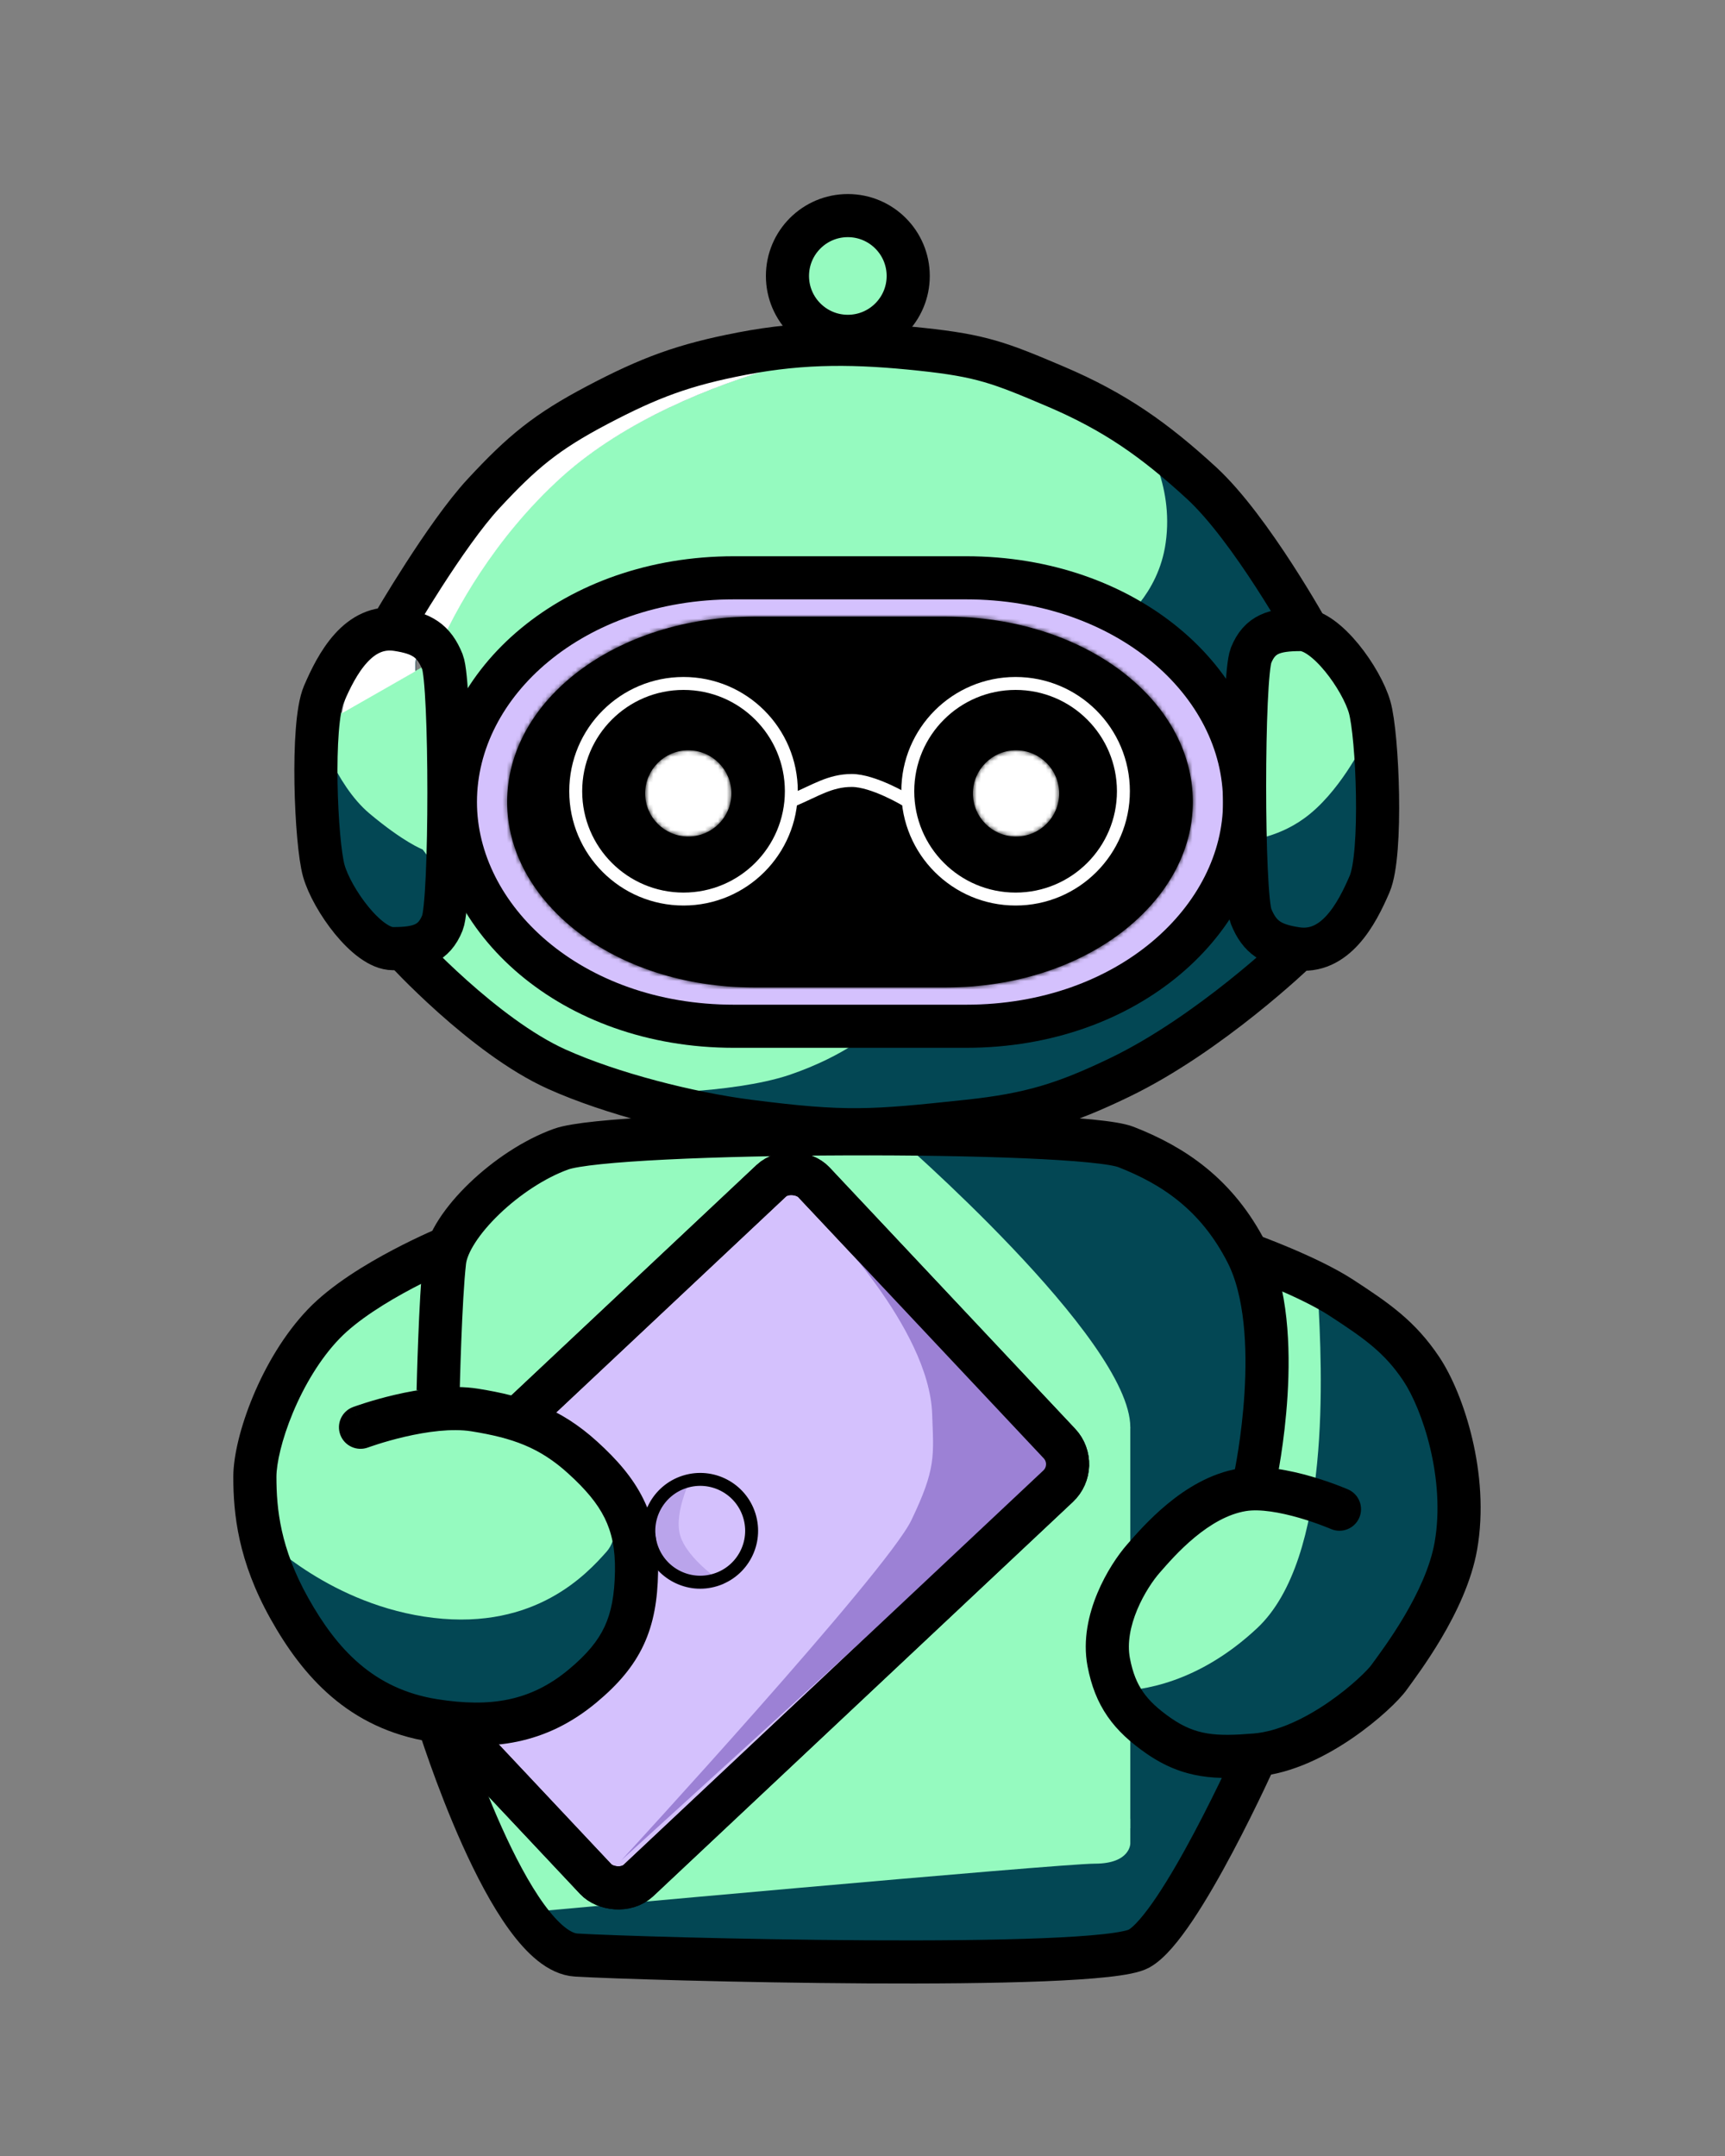
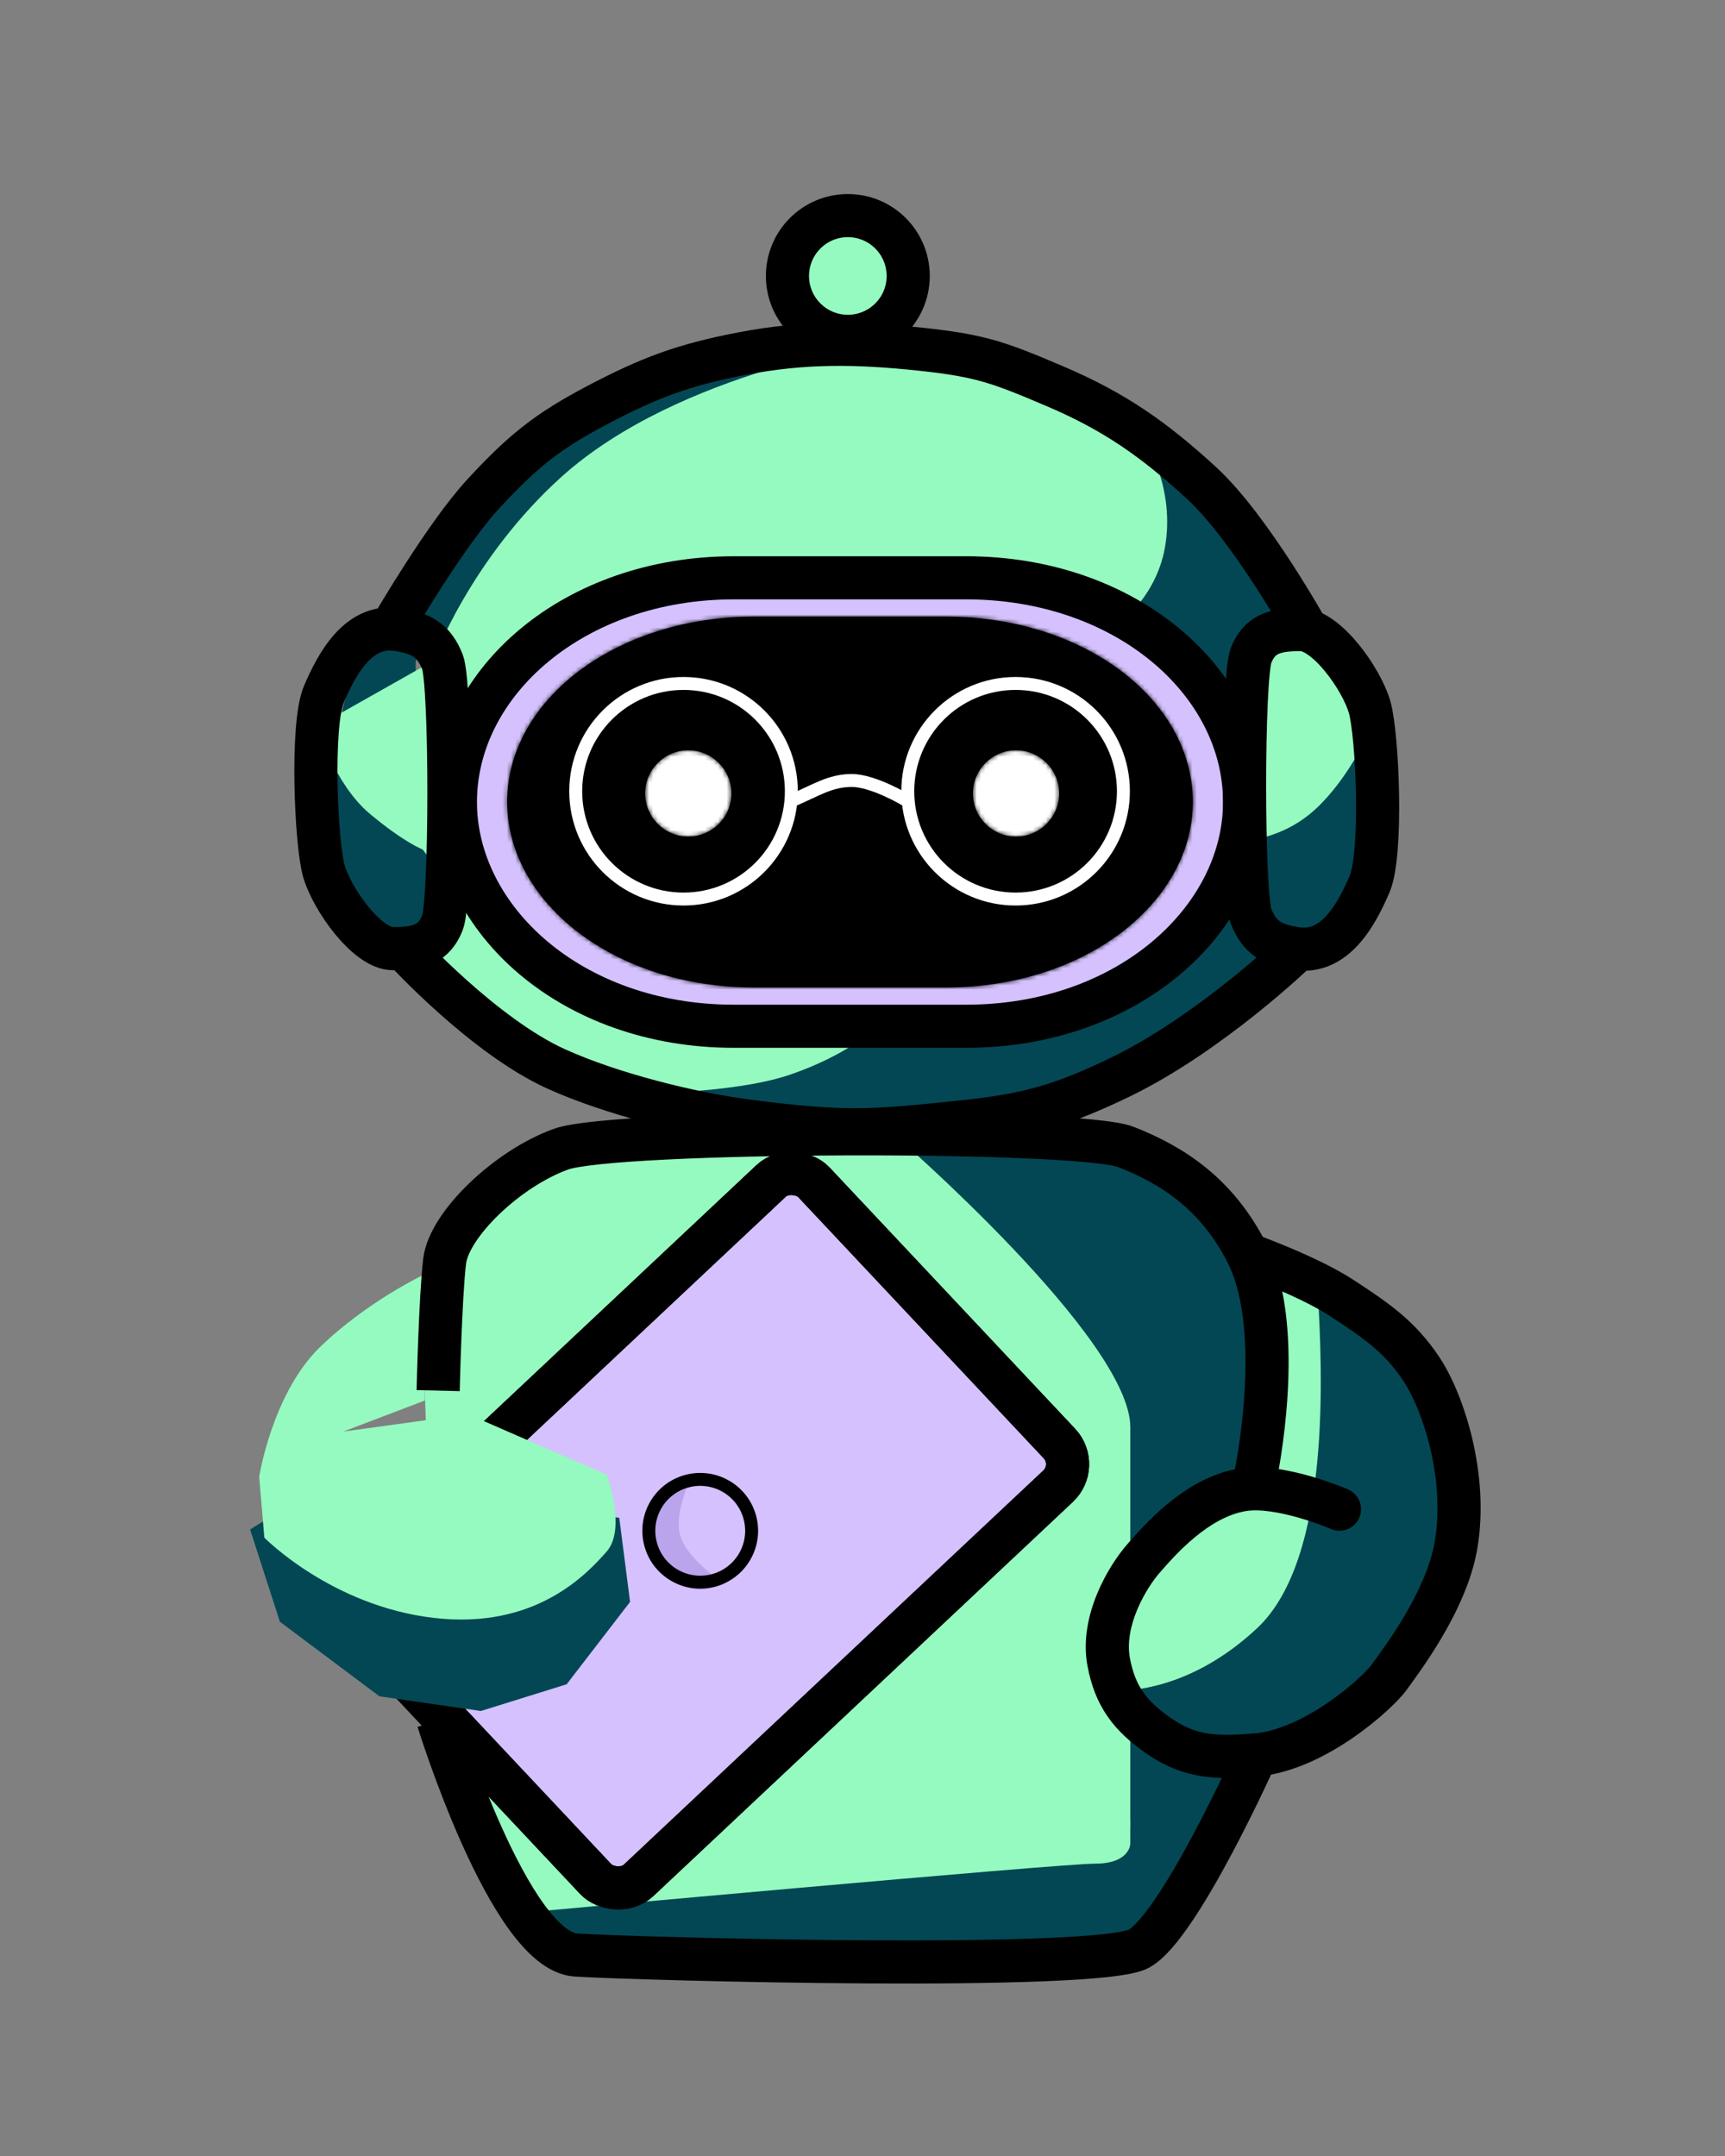
<svg xmlns="http://www.w3.org/2000/svg" width="400" height="500" viewBox="0 0 400 500" fill="none">
  <rect x="0" y="0" width="400" height="500" fill="#808080" stroke="none" />
  <path d="M310.9 167.9C307.9 166.6 304.8 165.2 301.8 163.5C298.3 161.6 295.6 158.3 293.7 155.3C293.7 164.5 293.7 207.5 293.7 209.6C293.7 212 295 214 295 214C295 214 302.3 212.5 305.5 209.2C310.9 203.7 310.9 196.2 310.9 196.2V196V196.1V167.9Z" fill="#034754" />
  <path d="M270.1 112.1C268.3 110.5 266.4 108.8 264.3 107.2C238.4 86.8 210.8 84.1 195 84.1C179.1 84.1 153.8 86.4 125.7 107.2C100.6 127.1 94.4 147.8 94.4 147.8C94.4 147.8 88.4 149.1 84 154.8C79.2 160.9 79.2 166.7 79.2 166.7V196.3C79.2 196.3 79.2 203.8 84.6 209.3C87.8 212.6 95.1 214.1 95.1 214.1C95.1 214.1 96.4 212.1 96.4 209.7C96.4 207.3 96.4 153.7 96.4 153.7C96.4 153.7 96.8 149.8 100.1 147.9L101.6 148.9L106.1 156C119.1 138.3 143.6 126.3 170.7 126.3H219.4C246.5 126.3 271.1 138.3 284 156L288.5 148.9L290 147.9C290 147.9 285.4 137.8 280.8 129.1C276.9 121.6 272.1 114.9 270.1 112.1Z" fill="#034754" />
  <path d="M102.891 406.9L262 426.7L266 419.8V401.9H291.891L272.1 442.5L253 455.3L131.4 454.4L116.891 442.5L102.891 406.9Z" fill="#034754" />
  <path d="M73.6 175.7L99.2 179.9L106.4 205.8L95.5 223.5L75.9 208.8L73.6 175.7Z" fill="#034754" />
  <path d="M258.1 100.3L271.1 103.8C271.1 103.8 283.4 115.3 287.6 125.5C291.8 135.7 300.1 142.5 300.1 142.5L284.4 161.8L251.8 158.8L258.1 100.3Z" fill="#034754" />
  <path d="M191 236.8L151.4 255.6L187.7 264L224.5 261L273.5 241.2L293.6 223.5L310.101 216L315.5 207.2V195.1V175.7L288.2 177.4L277.5 207.2L261.6 226L239.3 236.1L191 236.8Z" fill="#034754" />
  <path d="M307.1 151C303.5 149 296.5 151.1 294.6 148L282.3 161.5L259.6 144.5C259.6 144.5 268.6 138.1 270.3 125.9C272.3 111.9 265 101.5 265 101.5L240.7 84.1L204.7 79.5C204.7 79.5 157.7 86 130.4 110.4C109.1 129.5 100.4 153.3 100.4 153.3L73.5 168.5C73.5 168.5 77.6 181.8 85.6 188.6C93.7 195.4 98 197 98 197L102.4 202.8L97.1 221.4L106.7 237.7L146.3 253.6C146.3 253.6 169.5 253.8 183 249.3C196.5 244.7 202.8 238.6 202.8 238.6L270.6 221.6L288.6 195C288.6 195 295.8 194.6 302.4 189.8C310.5 184 316.1 172.5 316.1 172.5V166.5C312.7 165.1 310.8 153 307.1 151Z" fill="#95FABF" />
  <path d="M195 132.8H221.2C259.1 132.8 288.9 155.9 288.9 184.3C288.9 211.9 259.8 235.8 221.2 235.8H195H168.8C130.1 235.8 101.1 211.9 101.1 184.3C101.1 155.9 131 132.8 168.8 132.8H195Z" fill="#D4C1FD" />
  <path d="M157.7 196.9C165.542 196.9 171.9 190.542 171.9 182.7C171.9 174.858 165.542 168.5 157.7 168.5C149.858 168.5 143.5 174.858 143.5 182.7C143.5 190.542 149.858 196.9 157.7 196.9Z" fill="white" />
  <path d="M232.2 196.9C240.042 196.9 246.4 190.542 246.4 182.7C246.4 174.858 240.042 168.5 232.2 168.5C224.358 168.5 218 174.858 218 182.7C218 190.542 224.358 196.9 232.2 196.9Z" fill="white" />
  <path d="M291.3 365.4L267.89 427.9L249.2 435.4L132.39 443.4L107.39 417.4L101.89 399.9L98 305C98 281.8 116.8 262.9 140.1 262.9H249.2C272.4 262.9 291.3 281.7 291.3 305L300.39 351.9L291.3 365.4Z" fill="#034754" />
  <path d="M123.1 331H262.1V424H123.1V331Z" fill="#95FABF" />
  <path d="M207.2 263H140C116.8 263 97.9 281.8 97.9 305.1L98.891 333.9C98.891 333.9 262.101 351.5 262.101 331C262.101 310.5 207.2 263 207.2 263Z" fill="#95FABF" />
  <path d="M98.1 387.777H139.795V417.363L152.573 422.508L262.1 421.815V427.554C262.1 427.554 262.1 432.205 253.885 432.205C245.519 432.205 122.1 443.5 122.1 443.5L98.1 387.777Z" fill="#95FABF" />
  <path d="M295.601 296.5C295.601 296.5 314.401 302.4 324.101 315.5C333.801 328.6 332.1 356.3 332.1 356.3L319 387.1L291 403.1L274.5 406.3L258.4 391.9V378.2C258.4 378.2 261.4 367.6 274.5 356.3C287.6 344.9 292.2 350 292.2 350V345.5L295.601 296.5Z" fill="#95FABF" />
  <path d="M321.6 312.5C318.9 308.9 308.8 302.9 305.6 300C306.6 317.8 308.8 361.4 291.5 377.6C277.8 390.4 264.7 392.1 258.6 392.2L274.5 406.4L299.1 403.5L321.6 388L338.1 356.5C345.6 351.1 338.8 317.8 321.6 312.5Z" fill="#034754" />
-   <path d="M96.3 155.7C96.3 154.4 96.3 153.7 96.3 153.7C96.3 153.7 96.7 149.8 100 147.9L101.5 148.9L102 149.7C105.3 142.3 114.2 125.1 130.4 110.5C145 97.4 165.3 89.4 181 84.9C165.9 86.6 146.5 91.8 125.6 107.3C100.5 127.2 94.3 147.9 94.3 147.9C94.3 147.9 88.3 149.2 83.9 154.9C80.6 159.1 79.6 163.2 79.3 165.4L96.3 155.7Z" fill="white" />
  <path d="M195 76.4C202.842 76.4 209.2 70.042 209.2 62.2C209.2 54.358 202.842 48 195 48C187.157 48 180.8 54.358 180.8 62.2C180.8 70.042 187.157 76.4 195 76.4Z" fill="#95FABF" />
  <rect x="76.411" y="370.092" width="147.525" height="97.16" rx="7" transform="rotate(-43.219 76.411 370.092)" fill="#D4C1FD" stroke="black" stroke-width="10" />
-   <path d="M211.331 352.552C205.553 364.599 144.082 431.412 144.082 431.412L247.461 337.211L190.768 283.139C190.768 283.139 215.457 307.82 216.153 327.905C216.493 337.707 217.109 340.505 211.331 352.552Z" fill="#9C81D5" />
  <rect x="76.411" y="370.092" width="147.525" height="97.16" rx="7" transform="rotate(-43.219 76.411 370.092)" stroke="black" stroke-width="10" />
  <circle cx="162.371" cy="355.006" r="13.417" transform="rotate(-17.375 162.371 355.006)" fill="#D4C1FD" />
  <path d="M157.737 356.128C156.064 350.565 160.705 341.822 160.705 341.822C160.705 341.822 156.11 341.853 152.21 346.237C149.03 349.811 148.254 354.625 149.665 359.334C151.11 364.153 155.184 367.096 159.44 368.225C163.696 369.353 167.977 367.311 167.977 367.311C167.977 367.311 159.443 361.798 157.737 356.128Z" fill="#BAA4EB" />
  <circle cx="162.372" cy="355.007" r="11.917" transform="rotate(-17.375 162.372 355.007)" stroke="black" stroke-width="3" />
  <path d="M143.6 352L146.1 371.5L131.4 390.6L111.5 396.8L88 393.4L64.9 376.1L58 354.7L75.9 343.5L143.6 352Z" fill="#034754" />
  <path d="M98.5 295.5C98.5 295.5 85.1 301.8 74.1 312.5C63.1 323.3 60.1 342.5 60.1 342.5L61.3 356.6C61.3 356.6 76.8 372.4 100.5 375.2C124.2 378 136.1 365 140.7 359.8C145.3 354.5 140.7 342 140.7 342L108.6 328L79.6 332L98.5 324.8V295.5Z" fill="#95FABF" />
  <path d="M91.1 145C91.1 145 103.312 123.983 112.1 114.5C121.077 104.812 126.663 100.176 138.491 93.947C150.656 87.541 158.504 84.612 172.1 82C186.629 79.209 198.873 79.435 213.6 81C227.594 82.487 231.857 84.14 244.735 89.622C258.472 95.47 267.732 102.013 278.6 112C290.103 122.57 303.6 147 303.6 147" stroke="black" stroke-width="10" />
  <path d="M101.6 322.5C101.6 322.5 102.099 301 103.1 292.5C104.1 284 117.6 271 130.1 266.5C142.6 262 250.1 261.696 261.1 266C272.1 270.304 282.17 276.974 289.1 290.5C298.36 308.573 291.1 342.5 291.1 342.5" stroke="black" stroke-width="10" />
  <path d="M197.1 134H224.025C261.162 134 288.6 158.19 288.6 186C288.6 212.999 261.791 238 224.025 238H197.1H170.174C132.31 238 105.6 213.004 105.6 186C105.6 158.194 133.135 134 170.174 134H197.1Z" stroke="black" stroke-width="10" />
  <circle cx="196.6" cy="64" r="14" stroke="black" stroke-width="10" />
  <path d="M102.599 214C104.599 209 104.599 158.5 102.599 153.5C100.599 148.5 97.738 146.851 92.099 146C83.085 144.64 78.099 154 75.1 161C72.101 168 73.242 195.5 75.1 202C76.957 208.5 85.099 220 91.1 220C97.101 220 100.599 219 102.599 214Z" stroke="black" stroke-width="10" />
  <mask id="path-32-inside-1_632_3353" fill="white">
    <path fill-rule="evenodd" clip-rule="evenodd" d="M197.1 143H219.282C251.37 143 276.6 162.287 276.6 186C276.6 209.045 251.962 229 219.282 229H197.1H174.917C142.152 229 117.6 209.045 117.6 186C117.6 162.287 142.914 143 174.917 143H197.1ZM169.6 184C169.6 189.523 165.122 194 159.6 194C154.077 194 149.6 189.523 149.6 184C149.6 178.477 154.077 174 159.6 174C165.122 174 169.6 178.477 169.6 184ZM235.6 194C241.122 194 245.6 189.523 245.6 184C245.6 178.477 241.122 174 235.6 174C230.077 174 225.6 178.477 225.6 184C225.6 189.523 230.077 194 235.6 194Z" />
  </mask>
  <path fill-rule="evenodd" clip-rule="evenodd" d="M197.1 143H219.282C251.37 143 276.6 162.287 276.6 186C276.6 209.045 251.962 229 219.282 229H197.1H174.917C142.152 229 117.6 209.045 117.6 186C117.6 162.287 142.914 143 174.917 143H197.1ZM169.6 184C169.6 189.523 165.122 194 159.6 194C154.077 194 149.6 189.523 149.6 184C149.6 178.477 154.077 174 159.6 174C165.122 174 169.6 178.477 169.6 184ZM235.6 194C241.122 194 245.6 189.523 245.6 184C245.6 178.477 241.122 174 235.6 174C230.077 174 225.6 178.477 225.6 184C225.6 189.523 230.077 194 235.6 194Z" fill="black" />
  <path d="M219.282 133H197.1V153H219.282V133ZM286.6 186C286.6 170.349 278.243 156.866 265.997 147.625C253.763 138.394 237.263 133 219.282 133V153C233.389 153 245.547 157.249 253.95 163.59C262.341 169.921 266.6 177.939 266.6 186H286.6ZM219.282 239C254.874 239 286.6 216.859 286.6 186H266.6C266.6 201.23 249.051 219 219.282 219V239ZM197.1 239H219.282V219H197.1V239ZM174.917 239H197.1V219H174.917V239ZM107.6 186C107.6 216.851 139.23 239 174.917 239V219C145.074 219 127.6 201.239 127.6 186H107.6ZM174.917 133C156.974 133 140.477 138.397 128.238 147.622C115.988 156.856 107.6 170.337 107.6 186H127.6C127.6 177.951 131.868 169.931 140.277 163.593C148.696 157.247 160.857 153 174.917 153V133ZM197.1 133H174.917V153H197.1V133ZM159.6 204C170.645 204 179.6 195.046 179.6 184H159.6V204ZM139.6 184C139.6 195.046 148.554 204 159.6 204V184H139.6ZM159.6 164C148.554 164 139.6 172.954 139.6 184H159.6V164ZM179.6 184C179.6 172.954 170.645 164 159.6 164V184H179.6ZM235.6 184V204C246.645 204 255.6 195.046 255.6 184H235.6ZM235.6 184H255.6C255.6 172.954 246.645 164 235.6 164V184ZM235.6 184V164C224.554 164 215.6 172.954 215.6 184H235.6ZM235.6 184H215.6C215.6 195.046 224.554 204 235.6 204V184Z" fill="black" mask="url(#path-32-inside-1_632_3353)" />
  <path d="M290.099 152C288.1 157 288.1 207.5 290.099 212.5C292.099 217.5 294.96 219.149 300.599 220C309.614 221.36 314.6 212 317.599 205C320.598 198 319.456 170.5 317.599 164C315.741 157.5 307.599 146 301.598 146C295.597 146 292.099 147 290.099 152Z" stroke="black" stroke-width="10" />
  <path d="M93.6 220C93.6 220 112.111 240.309 129.1 247.957C141.691 253.625 159.825 258.237 173.6 260.008C196.1 262.9 202.1 262.418 224.6 260.008C238.783 258.488 246.836 256.037 259.6 249.885C280.6 239.763 300.6 220.482 300.6 220.482" stroke="black" stroke-width="10" />
  <path d="M101.6 399C101.6 399 118.099 452.445 133.6 453.396C149.1 454.348 254.6 457.149 264.1 451.913C273.599 446.677 291.6 406.418 291.6 406.418" stroke="black" stroke-width="10" />
-   <path d="M75.1 307L71.498 303.532L75.1 307ZM100.6 399L99.817 403.938L100.6 399ZM135.1 391L131.899 387.158L135.1 391ZM147.6 364.5L152.599 364.588L147.6 364.5ZM135.1 338L138.46 334.298L135.1 338ZM110.1 327L110.893 322.063L110.1 327ZM81.852 326.315C79.264 327.279 77.948 330.158 78.912 332.746C79.876 335.333 82.756 336.649 85.343 335.685L81.852 326.315ZM104.6 289C102.716 284.368 102.716 284.368 102.715 284.369C102.715 284.369 102.714 284.369 102.713 284.37C102.712 284.37 102.71 284.371 102.708 284.372C102.704 284.373 102.699 284.375 102.692 284.378C102.68 284.383 102.662 284.39 102.64 284.4C102.595 284.418 102.532 284.444 102.45 284.478C102.288 284.546 102.054 284.644 101.757 284.771C101.162 285.025 100.311 285.396 99.263 285.87C97.171 286.818 94.281 288.187 91.078 289.878C84.804 293.19 76.83 297.993 71.498 303.532L78.702 310.468C82.869 306.139 89.645 301.942 95.746 298.721C98.731 297.145 101.434 295.865 103.389 294.979C104.365 294.537 105.15 294.196 105.686 293.966C105.954 293.852 106.16 293.766 106.295 293.709C106.362 293.681 106.413 293.661 106.444 293.648C106.46 293.641 106.471 293.637 106.478 293.634C106.481 293.633 106.483 293.632 106.484 293.631C106.484 293.631 106.484 293.631 106.484 293.631C106.484 293.631 106.484 293.631 106.484 293.631C106.483 293.632 106.483 293.632 104.6 289ZM71.498 303.532C65.891 309.356 61.59 316.815 58.692 323.766C55.83 330.631 54.1 337.574 54.1 342.5L64.1 342.5C64.1 339.426 65.313 333.872 67.922 327.614C70.495 321.442 74.194 315.15 78.702 310.468L71.498 303.532ZM54.1 342.5C54.1 351.086 55.207 361.992 62.737 375.442L71.462 370.558C64.996 359.008 64.1 349.914 64.1 342.5L54.1 342.5ZM62.737 375.442C70.091 388.579 80.725 400.911 99.817 403.938L101.383 394.062C86.609 391.719 78.104 382.421 71.462 370.558L62.737 375.442ZM99.817 403.938C114.001 406.187 126.566 404.617 138.3 394.842L131.899 387.158C123.033 394.545 113.681 396.012 101.383 394.062L99.817 403.938ZM138.3 394.842C143.252 390.716 146.889 386.527 149.247 381.481C151.599 376.448 152.486 370.972 152.599 364.588L142.6 364.412C142.502 369.99 141.735 373.935 140.188 377.247C138.646 380.546 136.139 383.626 131.899 387.158L138.3 394.842ZM152.599 364.588C152.713 358.099 151.65 352.621 149.162 347.593C146.706 342.629 143.028 338.444 138.46 334.298L131.739 341.702C135.847 345.431 138.522 348.638 140.199 352.027C141.844 355.351 142.693 359.186 142.6 364.412L152.599 364.588ZM138.46 334.298C129.897 326.525 121.589 323.781 110.893 322.063L109.307 331.937C118.874 333.474 125.105 335.681 131.739 341.702L138.46 334.298ZM110.893 322.063C104.393 321.019 96.987 322.21 91.585 323.467C88.807 324.113 86.399 324.816 84.683 325.359C83.822 325.631 83.13 325.864 82.646 326.032C82.404 326.116 82.214 326.183 82.08 326.232C82.013 326.256 81.96 326.275 81.922 326.289C81.903 326.296 81.887 326.302 81.876 326.306C81.87 326.308 81.865 326.31 81.861 326.311C81.859 326.312 81.857 326.313 81.856 326.313C81.855 326.313 81.854 326.314 81.854 326.314C81.853 326.314 81.852 326.315 83.598 331C85.343 335.685 85.343 335.686 85.342 335.686C85.342 335.686 85.341 335.686 85.341 335.686C85.34 335.686 85.34 335.687 85.34 335.687C85.34 335.687 85.341 335.686 85.342 335.686C85.346 335.685 85.353 335.682 85.363 335.678C85.384 335.67 85.42 335.657 85.469 335.64C85.567 335.604 85.72 335.55 85.923 335.48C86.329 335.339 86.933 335.135 87.696 334.894C89.227 334.41 91.38 333.781 93.851 333.206C98.945 332.021 104.79 331.211 109.307 331.937L110.893 322.063Z" fill="black" />
  <path d="M337.599 358.5L342.525 359.361L337.599 358.5ZM291.099 407L290.692 402.017L291.099 407ZM268.599 402.5L265.737 406.599L268.599 402.5ZM257.099 385.5L262.011 384.566L257.099 385.5ZM288.099 345.5L288.91 350.434L288.099 345.5ZM308.601 354.584C311.133 355.687 314.079 354.529 315.183 351.998C316.286 349.466 315.128 346.52 312.597 345.416L308.601 354.584ZM311.099 301L308.365 305.186L311.099 301ZM325.439 320.274C327.533 323.415 330.037 329.062 331.661 335.936C333.277 342.773 333.931 350.442 332.674 357.639L342.525 359.361C344.075 350.488 343.229 341.407 341.393 333.636C339.566 325.903 336.665 319.085 333.759 314.726L325.439 320.274ZM332.674 357.639C331.678 363.34 328.783 369.477 325.62 374.829C322.486 380.132 319.365 384.226 318.03 386.094L326.168 391.906C327.334 390.274 330.812 385.699 334.229 379.917C337.616 374.185 341.221 366.822 342.525 359.361L332.674 357.639ZM318.03 386.094C317.25 387.187 313.505 391.017 308.058 394.767C302.642 398.496 296.384 401.552 290.692 402.017L291.506 411.983C299.766 411.309 307.759 407.114 313.729 403.003C319.669 398.914 324.448 394.313 326.168 391.906L318.03 386.094ZM290.692 402.017C282.07 402.721 277.334 402.501 271.462 398.401L265.737 406.599C274.558 412.759 282.266 412.738 291.506 411.983L290.692 402.017ZM271.462 398.401C268.466 396.309 266.47 394.424 265.055 392.383C263.662 390.374 262.656 387.958 262.011 384.566L252.187 386.434C253.039 390.917 254.497 394.706 256.837 398.081C259.155 401.424 262.16 404.102 265.737 406.599L271.462 398.401ZM262.011 384.566C261.339 381.032 262.124 377.076 263.707 373.29C265.28 369.53 267.445 366.412 268.862 364.793L261.336 358.207C259.253 360.588 256.495 364.617 254.482 369.431C252.48 374.218 251.014 380.263 252.187 386.434L262.011 384.566ZM268.862 364.793C270.64 362.76 273.442 359.502 277.05 356.518C280.697 353.501 284.758 351.116 288.91 350.434L287.289 340.566C280.643 341.658 274.955 345.273 270.676 348.813C266.357 352.385 263.058 356.24 261.336 358.207L268.862 364.793ZM288.91 350.434C292.154 349.901 296.853 350.73 301.276 352.009C303.379 352.616 305.234 353.269 306.561 353.771C307.223 354.02 307.748 354.23 308.101 354.374C308.277 354.447 308.41 354.502 308.495 354.538C308.538 354.556 308.568 354.569 308.586 354.577C308.595 354.581 308.601 354.583 308.603 354.584C308.605 354.585 308.605 354.585 308.605 354.585C308.605 354.585 308.604 354.585 308.604 354.585C308.603 354.584 308.603 354.584 308.603 354.584C308.602 354.584 308.601 354.584 310.599 350C312.597 345.416 312.596 345.416 312.595 345.416C312.595 345.416 312.594 345.415 312.593 345.415C312.592 345.414 312.59 345.414 312.589 345.413C312.585 345.411 312.58 345.409 312.575 345.407C312.565 345.402 312.551 345.396 312.533 345.389C312.499 345.374 312.452 345.354 312.392 345.329C312.273 345.278 312.104 345.207 311.889 345.12C311.46 344.944 310.849 344.7 310.092 344.415C308.583 343.845 306.471 343.101 304.054 342.402C299.437 341.067 292.887 339.646 287.289 340.566L288.91 350.434ZM289.599 291C287.909 295.706 287.909 295.706 287.909 295.706C287.909 295.706 287.909 295.706 287.909 295.706C287.909 295.706 287.909 295.706 287.909 295.706C287.91 295.706 287.911 295.707 287.914 295.707C287.919 295.709 287.927 295.712 287.938 295.716C287.96 295.724 287.996 295.737 288.043 295.754C288.138 295.789 288.281 295.841 288.468 295.911C288.842 296.049 289.39 296.255 290.074 296.518C291.445 297.044 293.351 297.798 295.491 298.705C299.848 300.551 304.88 302.91 308.365 305.186L313.833 296.814C309.565 294.026 303.847 291.385 299.393 289.497C297.126 288.537 295.112 287.74 293.662 287.183C292.936 286.904 292.35 286.685 291.942 286.533C291.738 286.458 291.578 286.399 291.468 286.359C291.413 286.339 291.37 286.323 291.34 286.312C291.325 286.307 291.313 286.303 291.304 286.3C291.3 286.298 291.297 286.297 291.294 286.296C291.293 286.296 291.292 286.295 291.291 286.295C291.291 286.295 291.29 286.295 291.29 286.295C291.289 286.294 291.289 286.294 289.599 291ZM308.365 305.186C316.438 310.459 321.054 313.696 325.439 320.274L333.759 314.726C328.145 306.304 321.97 302.128 313.833 296.814L308.365 305.186Z" fill="black" />
  <circle cx="158.5" cy="183.5" r="25" stroke="white" stroke-width="3" />
  <circle cx="235.5" cy="183.5" r="25" stroke="white" stroke-width="3" />
  <path d="M184 185.5C189.077 183.352 192.5 181 197.5 181C202.5 181 210 185.5 210 185.5" stroke="white" stroke-width="3" />
</svg>